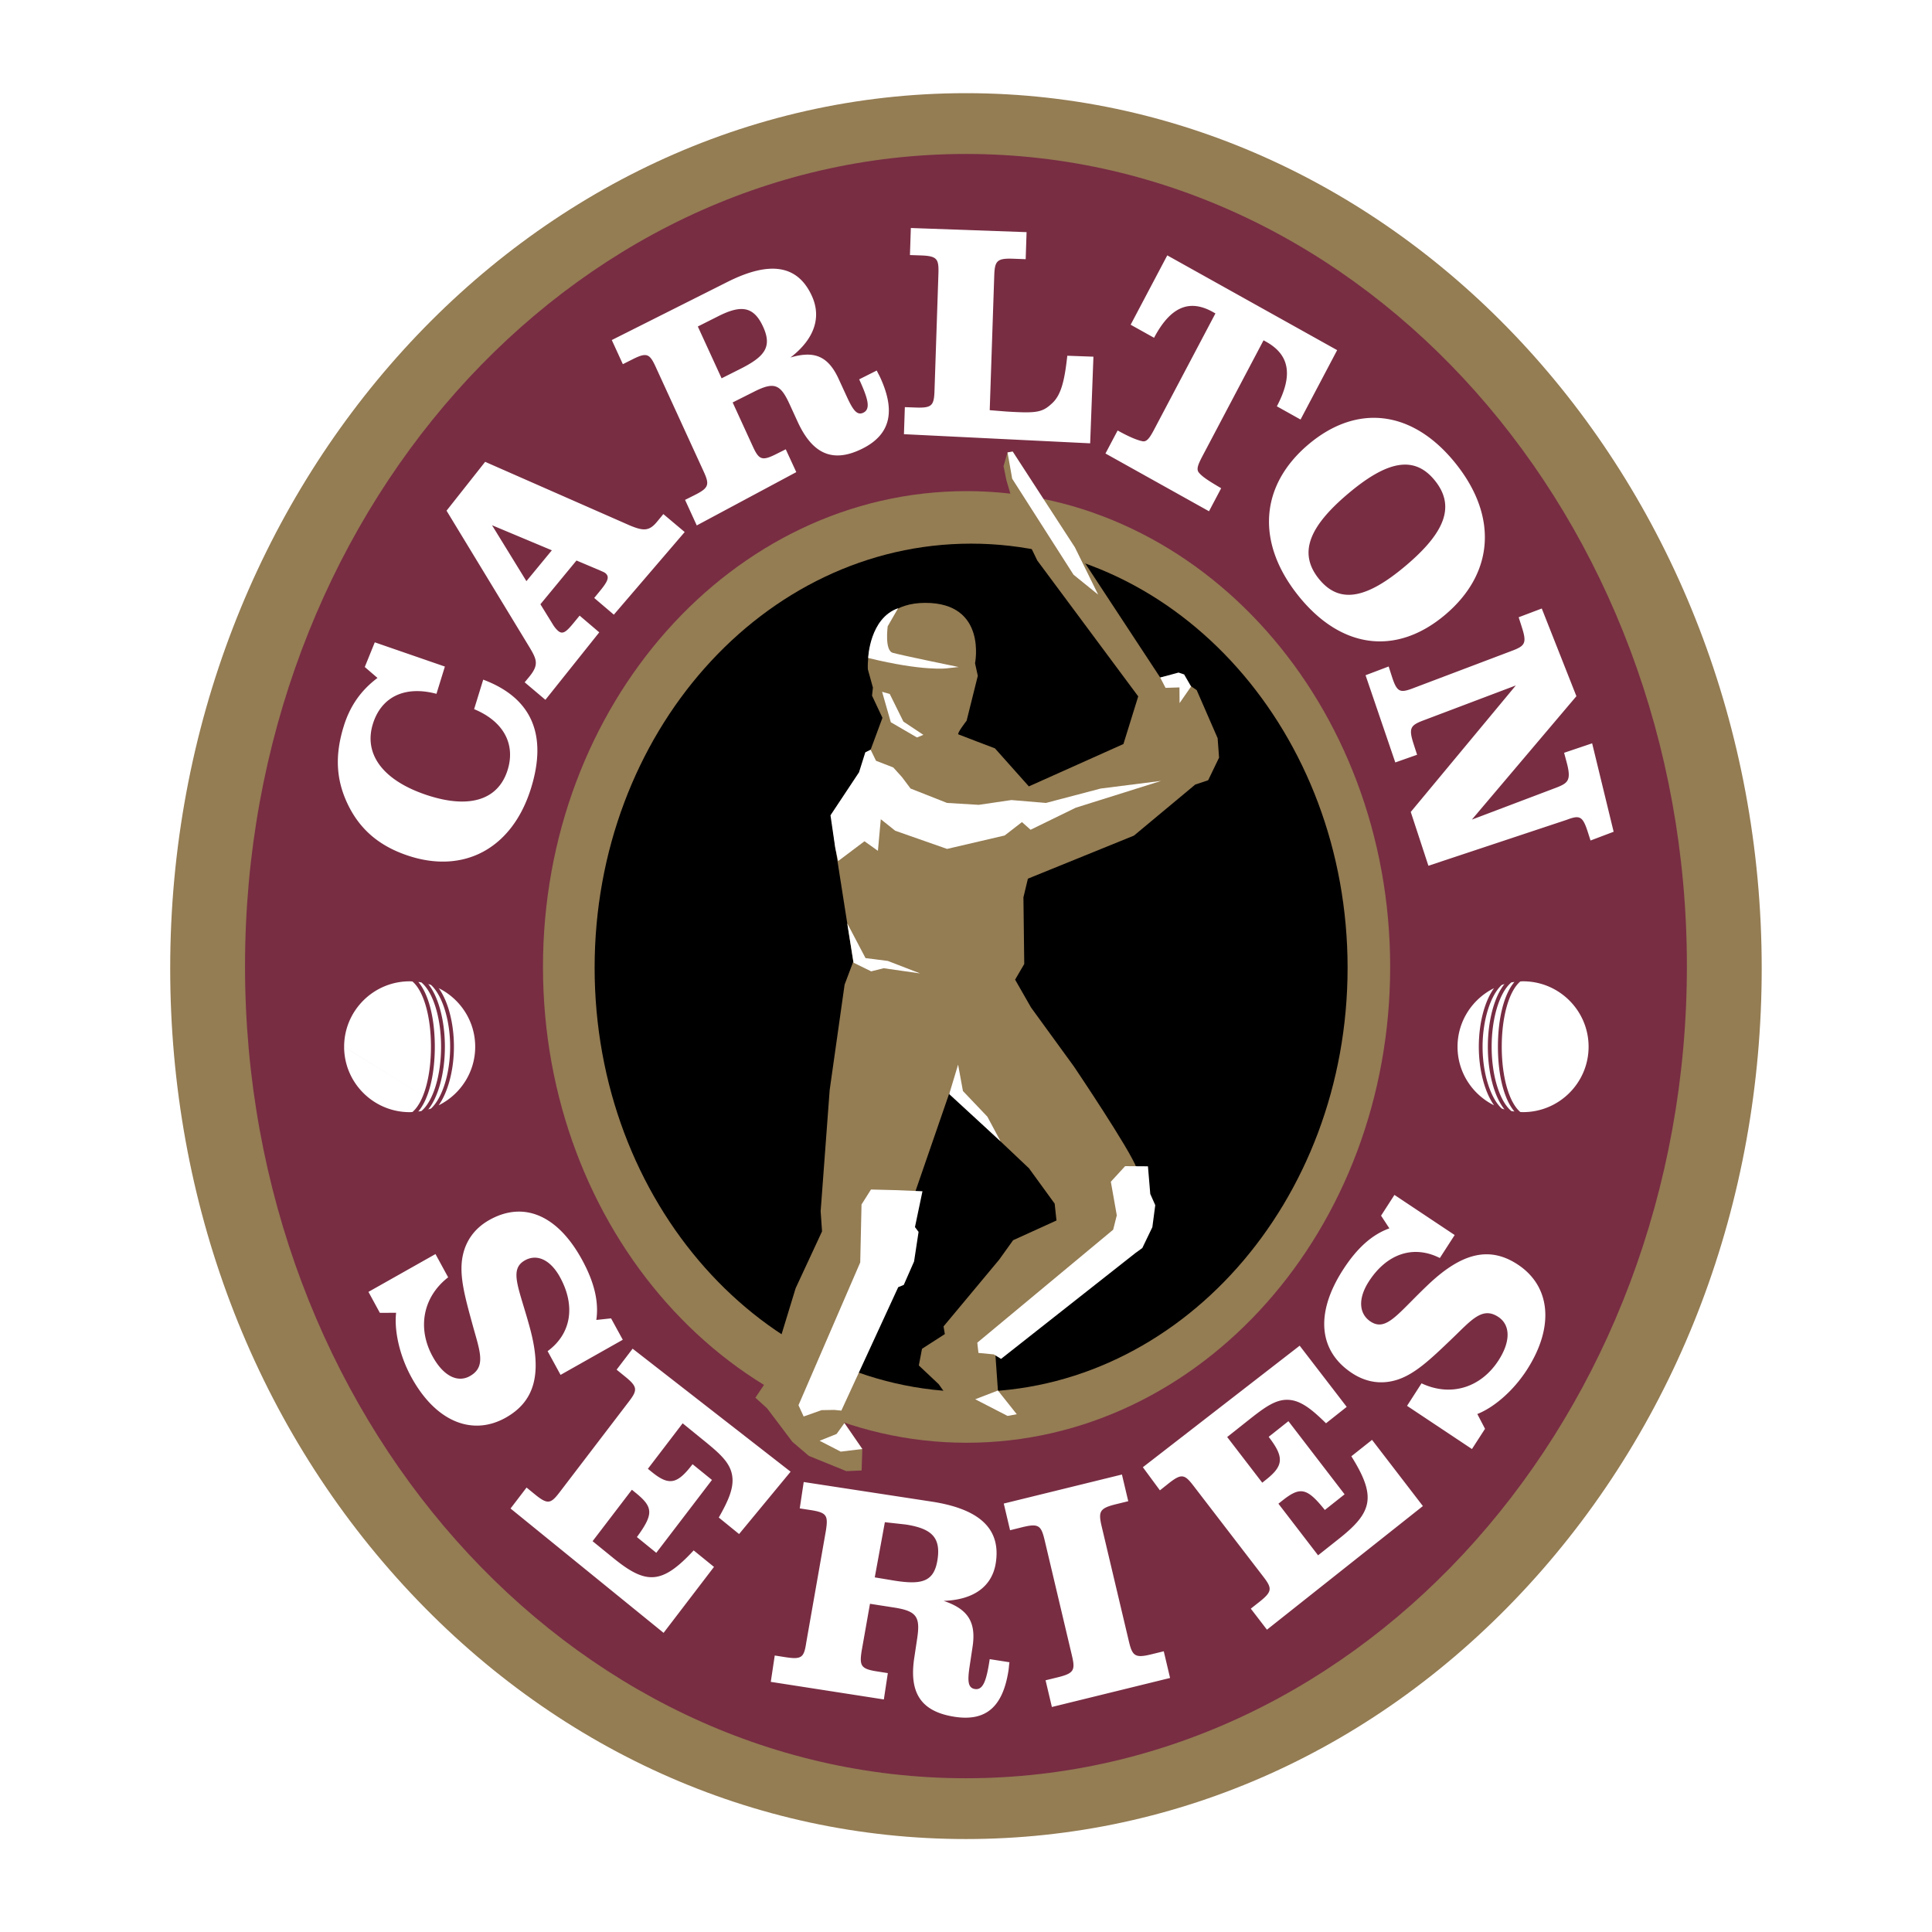
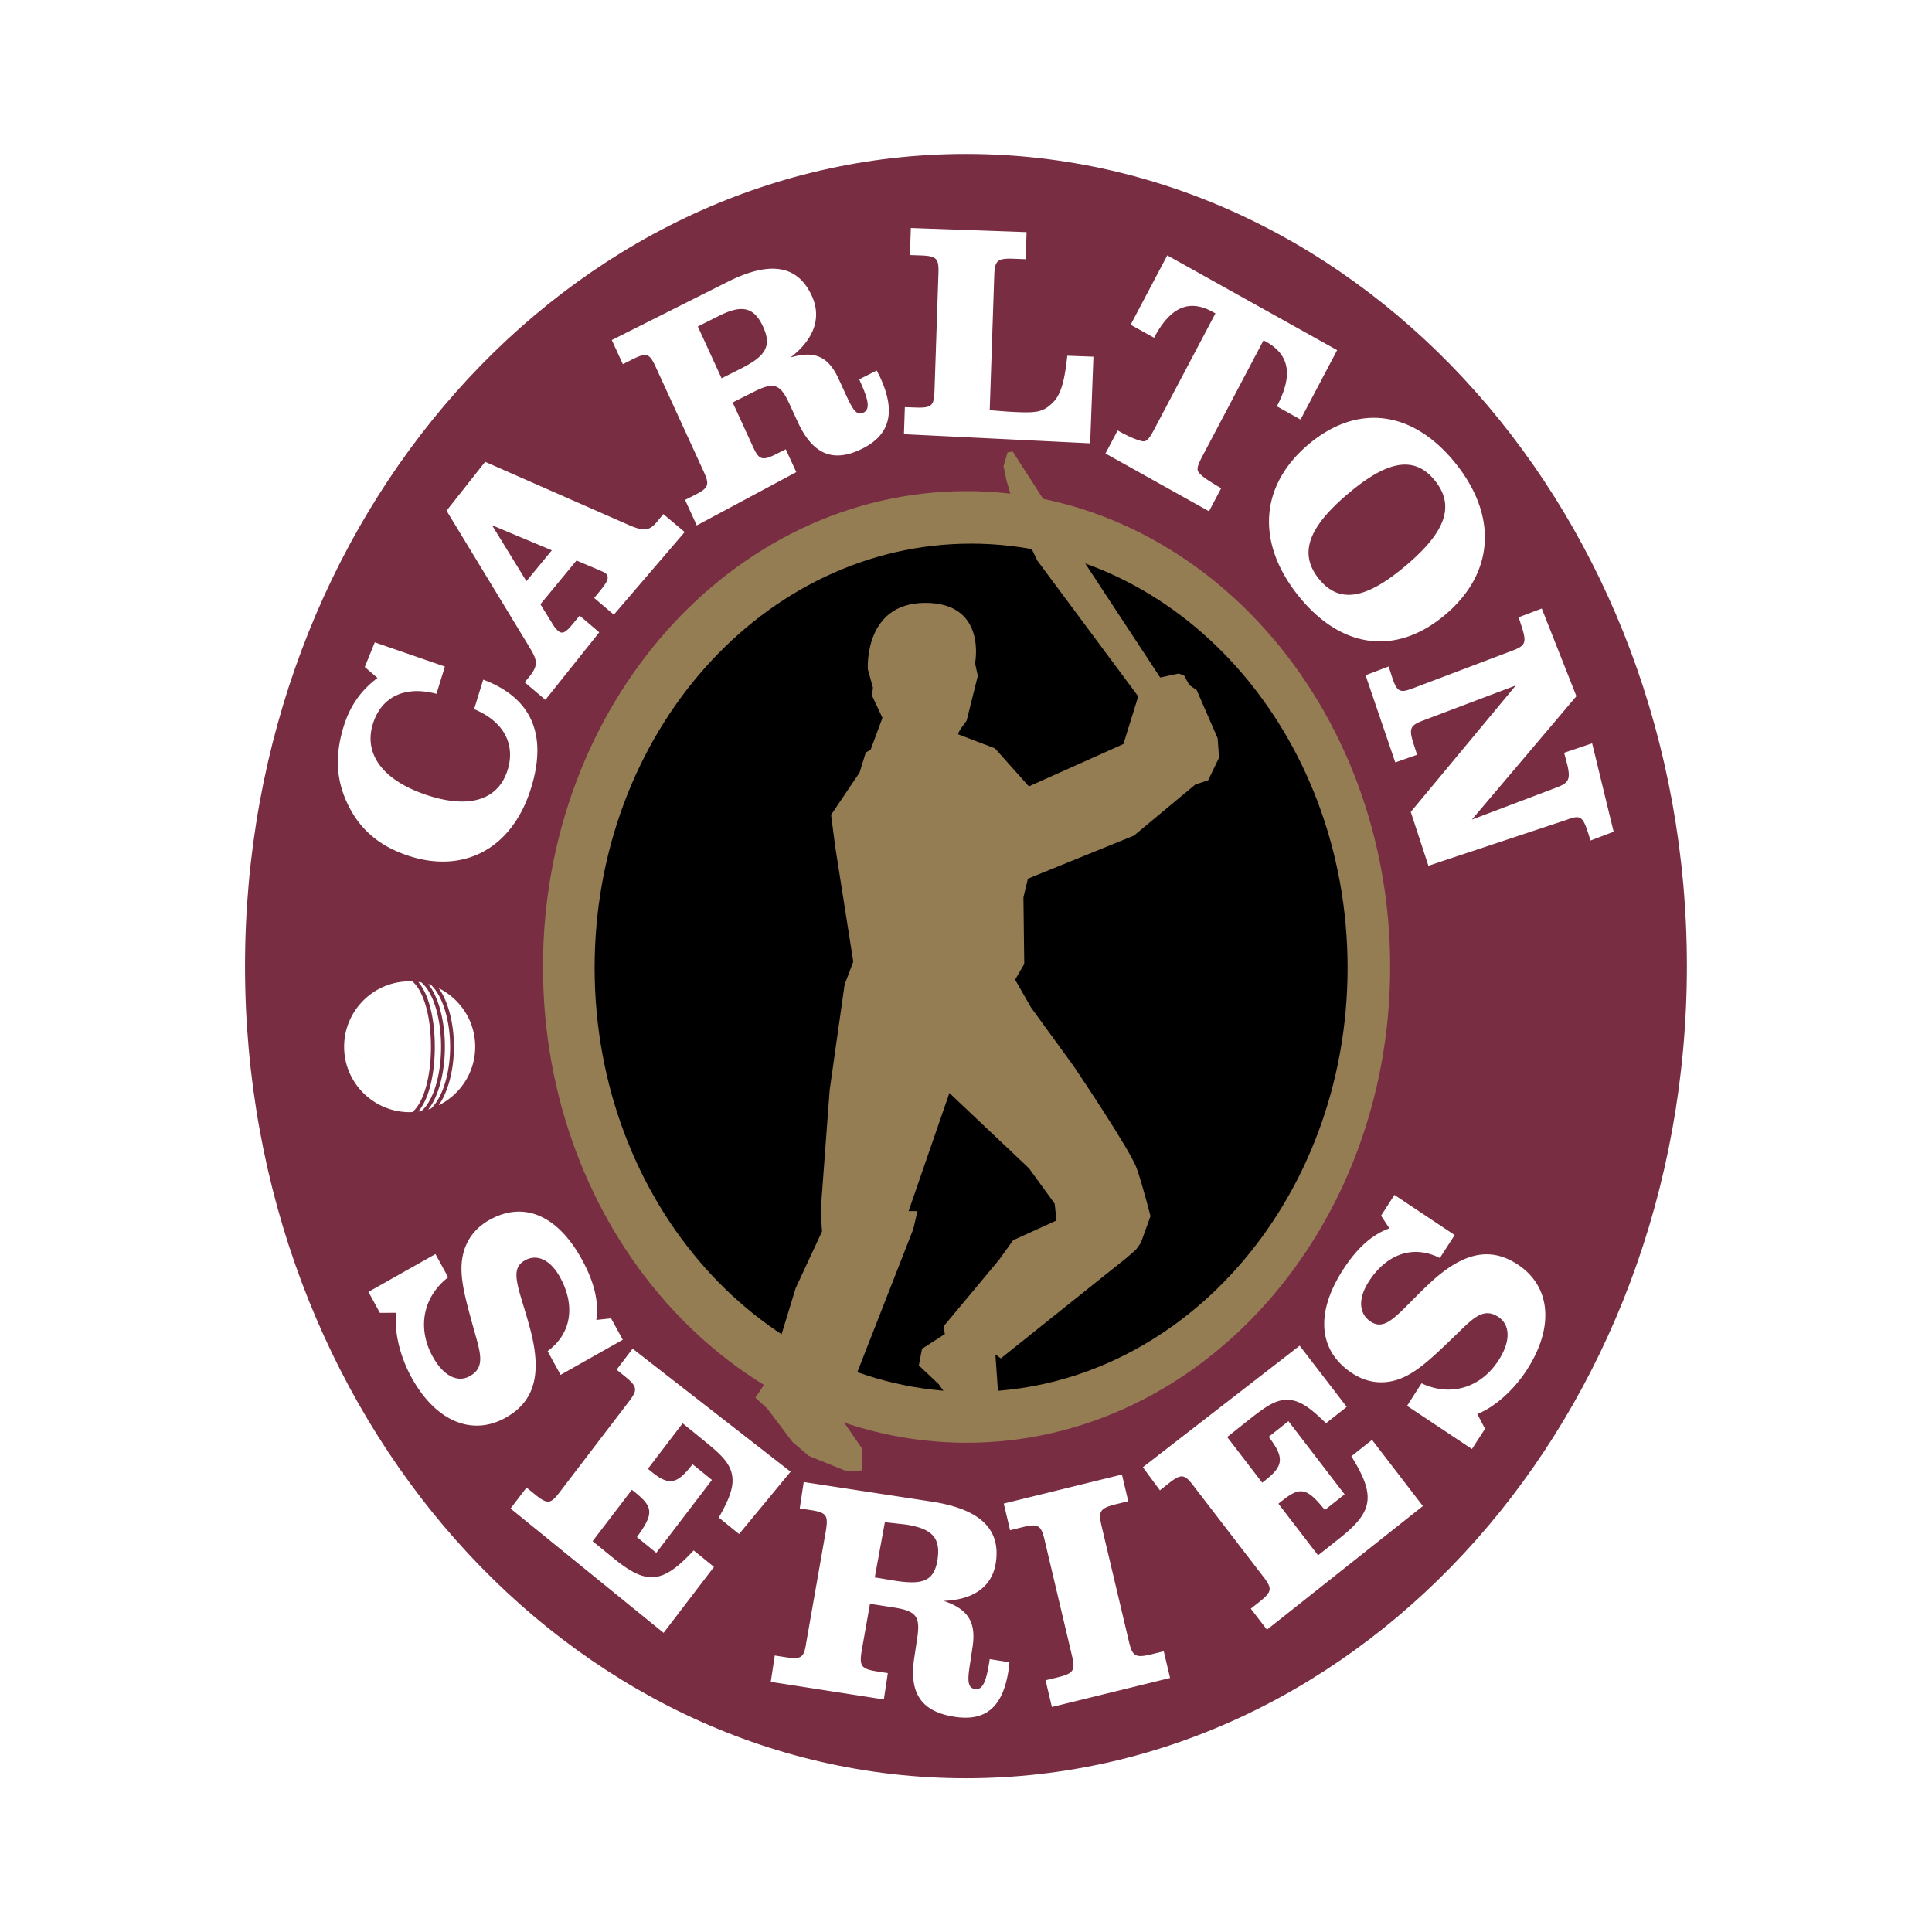
<svg xmlns="http://www.w3.org/2000/svg" width="2500" height="2500" viewBox="0 0 192.756 192.756">
  <g fill-rule="evenodd" clip-rule="evenodd">
-     <path fill="#fff" d="M0 0h192.756v192.756H0V0z" />
-     <path d="M96.382 9.274c43.778 0 79.394 39.168 79.394 87.311 0 23.335-8.277 45.208-23.303 61.587-14.963 16.309-34.883 25.289-56.091 25.289s-41.126-8.98-56.088-25.289C25.266 141.793 16.99 119.92 16.99 96.585c0-48.143 35.616-87.311 79.392-87.311z" fill="#fff" stroke="#fff" stroke-width="3.274" stroke-miterlimit="2.613" />
-     <path d="M96.373 9.296c43.777 0 79.393 39.168 79.393 87.311 0 23.334-8.277 45.209-23.303 61.588-14.963 16.307-34.881 25.287-56.09 25.287-21.208 0-41.127-8.98-56.09-25.287-15.026-16.379-23.302-38.254-23.302-61.588 0-48.142 35.616-87.311 79.392-87.311z" fill="#947c53" />
    <path d="M96.372 177.416c39.726 0 71.929-36.277 71.929-81.027s-32.203-81.028-71.929-81.028c-39.724 0-71.926 36.278-71.926 81.028-.001 44.75 32.202 81.027 71.926 81.027z" fill="#782d43" />
    <path d="M96.434 142.855c22.742 0 41.175-20.77 41.175-46.384 0-25.617-18.434-46.384-41.175-46.384-22.739 0-41.173 20.767-41.173 46.384 0 25.615 18.434 46.384 41.173 46.384z" fill="#947c53" stroke="#947c53" stroke-width="2.177" stroke-miterlimit="2.613" />
    <path d="M96.888 138.865c20.745 0 37.561-18.945 37.561-42.312 0-23.37-16.816-42.314-37.561-42.314S59.326 73.184 59.326 96.553c0 23.367 16.817 42.312 37.562 42.312z" />
    <path d="M87.275 157.375l1.008-5.504 2.084.23c2.526.393 3.509 1.248 3.172 3.486-.334 2.211-1.526 2.545-4.26 2.121l-2.004-.333zm-1.314 7.371l.837-4.736 2.408.375c2.263.354 2.628.928 2.298 3.107l-.288 1.912c-.527 3.494.664 5.357 4.014 5.879 3.143.488 4.838-.992 5.393-4.66.037-.242.047-.514.09-.781l-1.969-.309c-.32 2.121-.65 3.109-1.475 2.982-.704-.111-.752-.791-.527-2.283l.292-1.939c.385-2.539-.541-3.781-2.885-4.574 3.051-.107 4.852-1.477 5.204-3.807.512-3.373-1.598-5.35-6.359-6.09l-12.807-1.961-.396 2.631 1.086.168c1.615.25 1.751.547 1.53 2.012l-1.969 11.215c-.221 1.463-.438 1.703-2.055 1.453l-1.086-.17-.396 2.629 11.281 1.754.397-2.627-1.058-.166c-1.615-.25-1.781-.553-1.56-2.014zM104.316 167.643l1.223-.299c1.637-.404 1.752-.719 1.4-2.203l-2.711-11.461c-.352-1.482-.594-1.711-2.232-1.311l-1.221.303-.629-2.662 11.789-2.896.631 2.662-1.221.299c-1.639.404-1.781.725-1.432 2.209l2.713 11.463c.35 1.482.623 1.703 2.26 1.301l1.223-.299.629 2.662-11.791 2.896-.631-2.664zM124.793 160.496l.869-.686c1.289-1.023 1.268-1.352.367-2.52l-6.943-9.037c-.896-1.17-1.201-1.273-2.494-.25l-.867.689-1.701-2.307 15.645-12.125 4.693 6.104-2.066 1.637c-1.4-1.381-2.465-2.225-3.639-2.332-1.344-.123-2.488.744-4.18 2.086l-2.041 1.617 3.5 4.557.398-.318c1.76-1.395 1.779-2.256.242-4.258l1.971-1.561 5.604 7.297-1.971 1.562c-1.787-2.229-2.451-2.355-4.234-.941l-.398.314 3.957 5.15 2.111-1.674c3.309-2.623 3.732-4.184 1.209-8.207l2.064-1.637 5.074 6.604-15.559 12.334-1.611-2.098zM146.857 144.57l-6.475-4.309 1.445-2.246c2.932 1.381 5.932.422 7.686-2.297 1.238-1.92 1.162-3.539-.016-4.322-1.621-1.076-2.691.312-4.691 2.223-2.021 1.934-3.58 3.426-5.322 4.012-1.566.525-3.154.324-4.625-.656-3.285-2.186-3.674-5.938-.861-10.299 1.352-2.096 2.846-3.488 4.621-4.123l-.83-1.266 1.334-2.07 6.01 4.002-1.479 2.293c-2.646-1.334-5.299-.426-7.084 2.34-1.125 1.746-.967 3.24.16 3.992 1.594 1.062 2.736-.816 5.789-3.701 3.318-3.137 6.092-3.857 8.938-1.961 3.215 2.139 3.676 6.152.879 10.49-1.367 2.119-3.297 3.756-4.943 4.404l.768 1.475-1.304 2.019zM48.211 67.809c4.804 1.798 6.43 5.45 4.777 10.806-1.874 6.077-6.75 8.645-12.384 6.717-2.83-.964-4.748-2.634-5.939-5.157-1.156-2.451-1.249-4.875-.374-7.706.624-2.025 1.712-3.586 3.37-4.83l-1.267-1.092.998-2.461 6.994 2.417-.84 2.72c-3.186-.845-5.516.321-6.347 3.015-.907 2.94.921 5.559 5.245 7.038 4.349 1.486 7.273.554 8.207-2.472.788-2.552-.394-4.828-3.348-6.052l.908-2.943zM55.057 54.904l-2.537 3.078-3.432-5.58 5.969 2.502zm-.643 14.917l5.374-6.732-1.959-1.668-.615.748c-.728.882-1.074 1.165-1.541.766a2.7 2.7 0 0 1-.508-.625l-1.248-2.023 3.599-4.365 2.332.984c.216.106.427.171.561.285.444.379.217.838-.604 1.834l-.521.634 1.959 1.667 7.069-8.244-2.13-1.792-.633.769c-.783.951-1.363.917-2.667.385l-14.478-6.367-3.852 4.875 8.25 13.582c.748 1.254 1 1.776-.007 2.998l-.448.542 2.067 1.747zM71.994 37.744l-2.372-5.169 2.066-1.04c2.249-1.13 3.506-.988 4.447 1.063.928 2.027.147 2.992-2.286 4.214l-1.855.932zm3.109 6.784l-2.006-4.376 2.146-1.078c2.012-1.013 2.62-.744 3.534 1.251l.803 1.751c1.469 3.201 3.491 4.172 6.475 2.676 2.798-1.407 3.312-3.722 1.768-7.086-.099-.22-.238-.453-.35-.7l-1.752.881c.891 1.94 1.16 2.951.428 3.32-.629.314-1.035-.222-1.662-1.589l-.818-1.778c-1.067-2.327-2.485-2.823-4.806-2.131 2.403-1.845 3.112-4.019 2.133-6.152-1.415-3.091-4.186-3.517-8.424-1.387l-11.534 5.796 1.104 2.408.967-.487c1.438-.723 1.708-.556 2.322.785L70.185 47c.615 1.339.57 1.665-.869 2.388l-.967.485 1.167 2.549 9.93-5.318-1.051-2.278-.942.473c-1.439.724-1.736.569-2.35-.771zM102.422 23.161l-.09 2.698-1.244-.046c-1.629-.057-1.844.21-1.893 1.713l-.451 13.398 1.68.135c2.986.184 3.559.101 4.537-.817.949-.855 1.268-2.426 1.523-4.75l2.607.094-.326 8.644-18.579-.911.09-2.699 1.095.04c1.629.059 1.816-.21 1.865-1.713l.389-11.62c.051-1.5-.117-1.783-1.745-1.843l-1.095-.038.089-2.698 11.548.413zM129.756 41.858l-2.363-1.32c1.621-3.071 1.293-5.123-1.068-6.441-.078-.043-.184-.101-.26-.146l-5.822 11.037c-.07.132-.129.239-.184.347-.508.961-.75 1.482-.432 1.833.369.448 1.133.909 2.209 1.544l-1.213 2.297-10.33-5.763 1.213-2.296c1.092.606 1.912.96 2.488 1.075.459.083.756-.408 1.248-1.347.057-.104.113-.212.182-.346l5.84-11.062a34.328 34.328 0 0 1-.262-.146c-2.359-1.316-4.238-.497-5.861 2.576l-2.336-1.302 3.654-6.92 16.949 9.456-3.652 6.924zM134.492 49.261c3.92-3.311 6.625-3.857 8.674-1.307 2.049 2.548 1.008 5.17-2.91 8.483-3.92 3.314-6.627 3.857-8.676 1.308-2.045-2.549-1.008-5.17 2.912-8.484zm-3.951-4.918c-4.844 4.095-5.262 9.789-.986 15.114 4.277 5.324 9.787 5.972 14.633 1.876 4.846-4.095 5.305-9.786 1.027-15.111-4.277-5.325-9.828-5.974-14.674-1.879zM151.836 62.578l-.318-.994 2.305-.873 3.455 8.748-10.43 12.314 8.436-3.195c1.146-.446 1.475-.726 1.064-2.362l-.297-1.111 2.797-.944 2.145 8.823-2.305.873-.283-.882c-.504-1.561-.805-1.672-2.088-1.185l-13.805 4.586-1.76-5.369 10.482-12.621-9.246 3.498c-1.283.487-1.455.776-.953 2.339l.348 1.079-2.174.766-2.967-8.7 2.305-.874.32.994c.502 1.564.803 1.673 2.086 1.188l9.93-3.759c1.285-.487 1.455-.774.953-2.339zM36.761 128.891l6.687-3.773 1.264 2.32c-2.535 1.969-3.09 5.078-1.557 7.881 1.083 1.982 2.512 2.66 3.728 1.973 1.672-.941.969-2.533.247-5.189-.737-2.684-1.306-4.754-1.007-6.572.268-1.633 1.171-2.951 2.692-3.809 3.393-1.914 6.798-.537 9.258 3.969 1.182 2.162 1.694 4.129 1.422 6l1.473-.158 1.167 2.135-6.207 3.504-1.292-2.367c2.363-1.736 2.803-4.514 1.243-7.369-.985-1.801-2.343-2.348-3.509-1.689-1.646.928-.555 2.803.525 6.84 1.172 4.391.512 7.188-2.425 8.846-3.319 1.873-6.985.439-9.433-4.041-1.194-2.186-1.714-4.656-1.517-6.416l-1.621.006-1.138-2.091zM52.534 148.414l.85.693c1.267 1.029 1.571.926 2.459-.238l6.878-9.006c.892-1.162.917-1.49-.349-2.518l-.853-.693 1.597-2.094 15.762 12.273-5.14 6.221-2.025-1.648c.974-1.713 1.518-2.963 1.34-4.15-.196-1.352-1.284-2.275-2.941-3.621l-2.004-1.629-3.468 4.539.392.318c1.727 1.404 2.54 1.217 4.065-.777l1.935 1.57-5.555 7.271-1.933-1.572c1.678-2.295 1.64-2.98-.109-4.402l-.393-.318-3.919 5.131 2.072 1.686c3.248 2.639 4.819 2.684 8.013-.766l2.027 1.646-5.029 6.58-15.269-12.406 1.597-2.09z" fill="#fff" />
    <path d="M101.553 51.816l-1.145-3.911-.285-1.398.398-1.37.516-.086 4.719 7.334 9.998 15.211 1.84-.397.545.2.523.951.734.504 2.088 4.796.143 1.94-1.088 2.255-1.285.428-6.119 5.096-10.58 4.296-.447 1.863.082 6.651-.912 1.561 1.592 2.783 4.264 5.865s5.654 8.379 6.277 10.176 1.375 4.771 1.375 4.771l-.965 2.67-.467.65-.875.775-12.625 10.1-.543-.391.252 3.592 2.26 2.824s.135 1.592-1.041 1.744c-3.154.412-6.16-3.816-7.129-5.199l-1.982-1.869.319-1.662 2.277-1.467-.128-.766 5.553-6.664 1.385-1.934 4.328-1.969-.18-1.68-2.562-3.527-7.942-7.514-4.069 11.781h.885l-.417 1.799-6.842 17.496-1.029.385 2.786 4.057-.07 2.145-1.523.066-3.741-1.52-1.636-1.395-2.534-3.355-1.166-1.057 1.659-2.463.065-.955 2.294-7.508 2.217-4.771.416-.9-.139-2.004.901-12.1 1.489-10.512.864-2.292-1.8-11.467-.414-3.178 2.842-4.219.622-2.004.484-.277 1.178-3.18-1.039-2.212.088-.805-.505-1.824s-.443-6.63 5.736-6.63c6.18 0 4.959 6.021 4.959 6.021l.275 1.26-1.115 4.473s-1.001 1.287-.821 1.366c.179.081 3.645 1.394 3.645 1.394l3.385 3.796 9.436-4.227 1.475-4.753-10.07-13.555-1.623-3.351-.316-.757z" fill="#947c53" />
-     <path d="M89.604 60.684l-1.037 1.8s-.33 2.406.501 2.646c.832.242 6.573 1.419 6.573 1.419l-1.207.134s-2.349.307-7.815-1.038c0 0 .141-3.97 2.985-4.961zM86.865 74.8l.534 1.101 1.725.67.863.955.861 1.147 3.641 1.436 3.161.189 3.258-.478 3.447.289 5.459-1.436 6.038-.765-8.526 2.678-4.504 2.198-.861-.764-1.725 1.337-5.747 1.339-5.173-1.814-1.438-1.148-.287 3.153-1.341-.955-2.628 1.978-.292-1.341-.471-3.223 2.847-4.296.627-1.991.532-.259zM88.007 69.021l.871 3.038 2.609 1.518.639-.26-1.995-1.326-1.36-2.753-.764-.217zM92.035 118.852l-2.517-.108-2.621-.066-.943 1.494-.129 5.781-6.16 14.246.516 1.125 1.786-.633 1.269-.023.705.07 5.674-12.316.555-.227 1.028-2.34.448-2.947-.36-.482.749-3.574zM114.762 119.117l.498 1.121-.289 2.196-1.002 2.082-.692.502-13.4 10.558-.727-.447-1.531-.149-.115-1.021 13.557-11.271.361-1.436-.594-3.352 1.426-1.552 2.277.015.231 2.754zM84.532 92.124l.627 3.926 1.759.862 1.247-.312 3.637.519-3.221-1.245-2.228-.285-1.821-3.465zM84.25 141.98l1.784 2.588-2.158.262-2.106-1.086 1.699-.68.781-1.084zM101.443 141.098l-.918.17-3.228-1.663 2.265-.873 1.881 2.366zM100.521 45.138l.516-.087 6.207 9.558 2.32 4.719-2.459-1.99-6.119-9.578-.465-2.622zM115.754 67.597l1.83-.495.557.186.695 1.202-1.15 1.661-.01-1.568-1.389.045-.533-1.031zM94.702 109.158l.888-2.943.482 2.635 2.438 2.56 1.314 2.459-5.122-4.711zM158.707 104.434c0 3.707-3.023 6.709-6.752 6.709s-6.752-3.002-6.752-6.709 3.023-6.713 6.752-6.713 6.752 3.006 6.752 6.713z" fill="#fff" />
-     <path d="M151.955 97.535c-3.811 0-6.912 3.094-6.912 6.898 0 3.803 3.102 6.896 6.912 6.896s6.912-3.094 6.912-6.896c0-3.804-3.101-6.898-6.912-6.898zm-3.133 6.899c0-2.873.791-5.439 1.965-6.418.104-.018.207-.033.309-.047-1.025 1.199-1.648 3.592-1.648 6.465 0 2.869.623 5.264 1.648 6.461a7.392 7.392 0 0 1-.309-.047c-1.176-.979-1.965-3.547-1.965-6.414zm1.28 6.254c-.094-.027-.188-.061-.279-.092-1.139-1.062-1.906-3.531-1.906-6.162 0-2.621.766-5.098 1.902-6.16.094-.033.188-.068.281-.098-1.008 1.256-1.658 3.643-1.658 6.258-.001 2.611.65 5 1.66 6.254zm-4.684-6.254c0-2.559 1.486-4.771 3.637-5.842-.934 1.305-1.514 3.482-1.514 5.842 0 2.328.594 4.539 1.521 5.842-2.156-1.069-3.644-3.282-3.644-5.842l6.537 6.525c-.094 0-.186-.01-.275-.014-1.123-.953-1.85-3.496-1.85-6.512 0-3.021.727-5.562 1.852-6.514.092-.004.182-.014.273-.014 3.605 0 6.539 2.928 6.539 6.527 0 3.598-2.934 6.525-6.539 6.525l-6.537-6.523z" fill="#782d43" />
    <path d="M34.121 104.434c0 3.707 3.023 6.709 6.752 6.709 3.73 0 6.753-3.002 6.753-6.709s-3.022-6.713-6.753-6.713c-3.729 0-6.752 3.006-6.752 6.713z" fill="#fff" />
    <path d="M33.961 104.434c0 3.803 3.1 6.896 6.911 6.896 3.812 0 6.913-3.094 6.913-6.896 0-3.805-3.101-6.898-6.913-6.898-3.81-.001-6.911 3.093-6.911 6.898zm8.081 6.414a8.184 8.184 0 0 1-.308.047c1.024-1.197 1.647-3.592 1.647-6.461 0-2.873-.623-5.266-1.647-6.465.102.014.205.029.306.047 1.177.979 1.966 3.545 1.966 6.418 0 2.867-.789 5.435-1.964 6.414zm2.345-6.414c0-2.615-.649-5.002-1.659-6.258.096.029.188.064.282.098 1.138 1.062 1.902 3.539 1.902 6.16 0 2.631-.766 5.1-1.906 6.162-.091.031-.184.064-.277.092 1.007-1.254 1.658-3.643 1.658-6.254zm-.621 5.841c.928-1.303 1.523-3.514 1.523-5.842 0-2.359-.582-4.537-1.515-5.842 2.151 1.07 3.637 3.283 3.637 5.842 0 2.561-1.488 4.774-3.645 5.842l-9.432-5.842c0-3.6 2.933-6.527 6.538-6.527.093 0 .183.01.275.014 1.125.951 1.85 3.492 1.85 6.514 0 3.016-.725 5.559-1.849 6.512-.092.004-.183.014-.277.014-3.605 0-6.538-2.928-6.538-6.525l9.433 5.84z" fill="#782d43" />
  </g>
</svg>